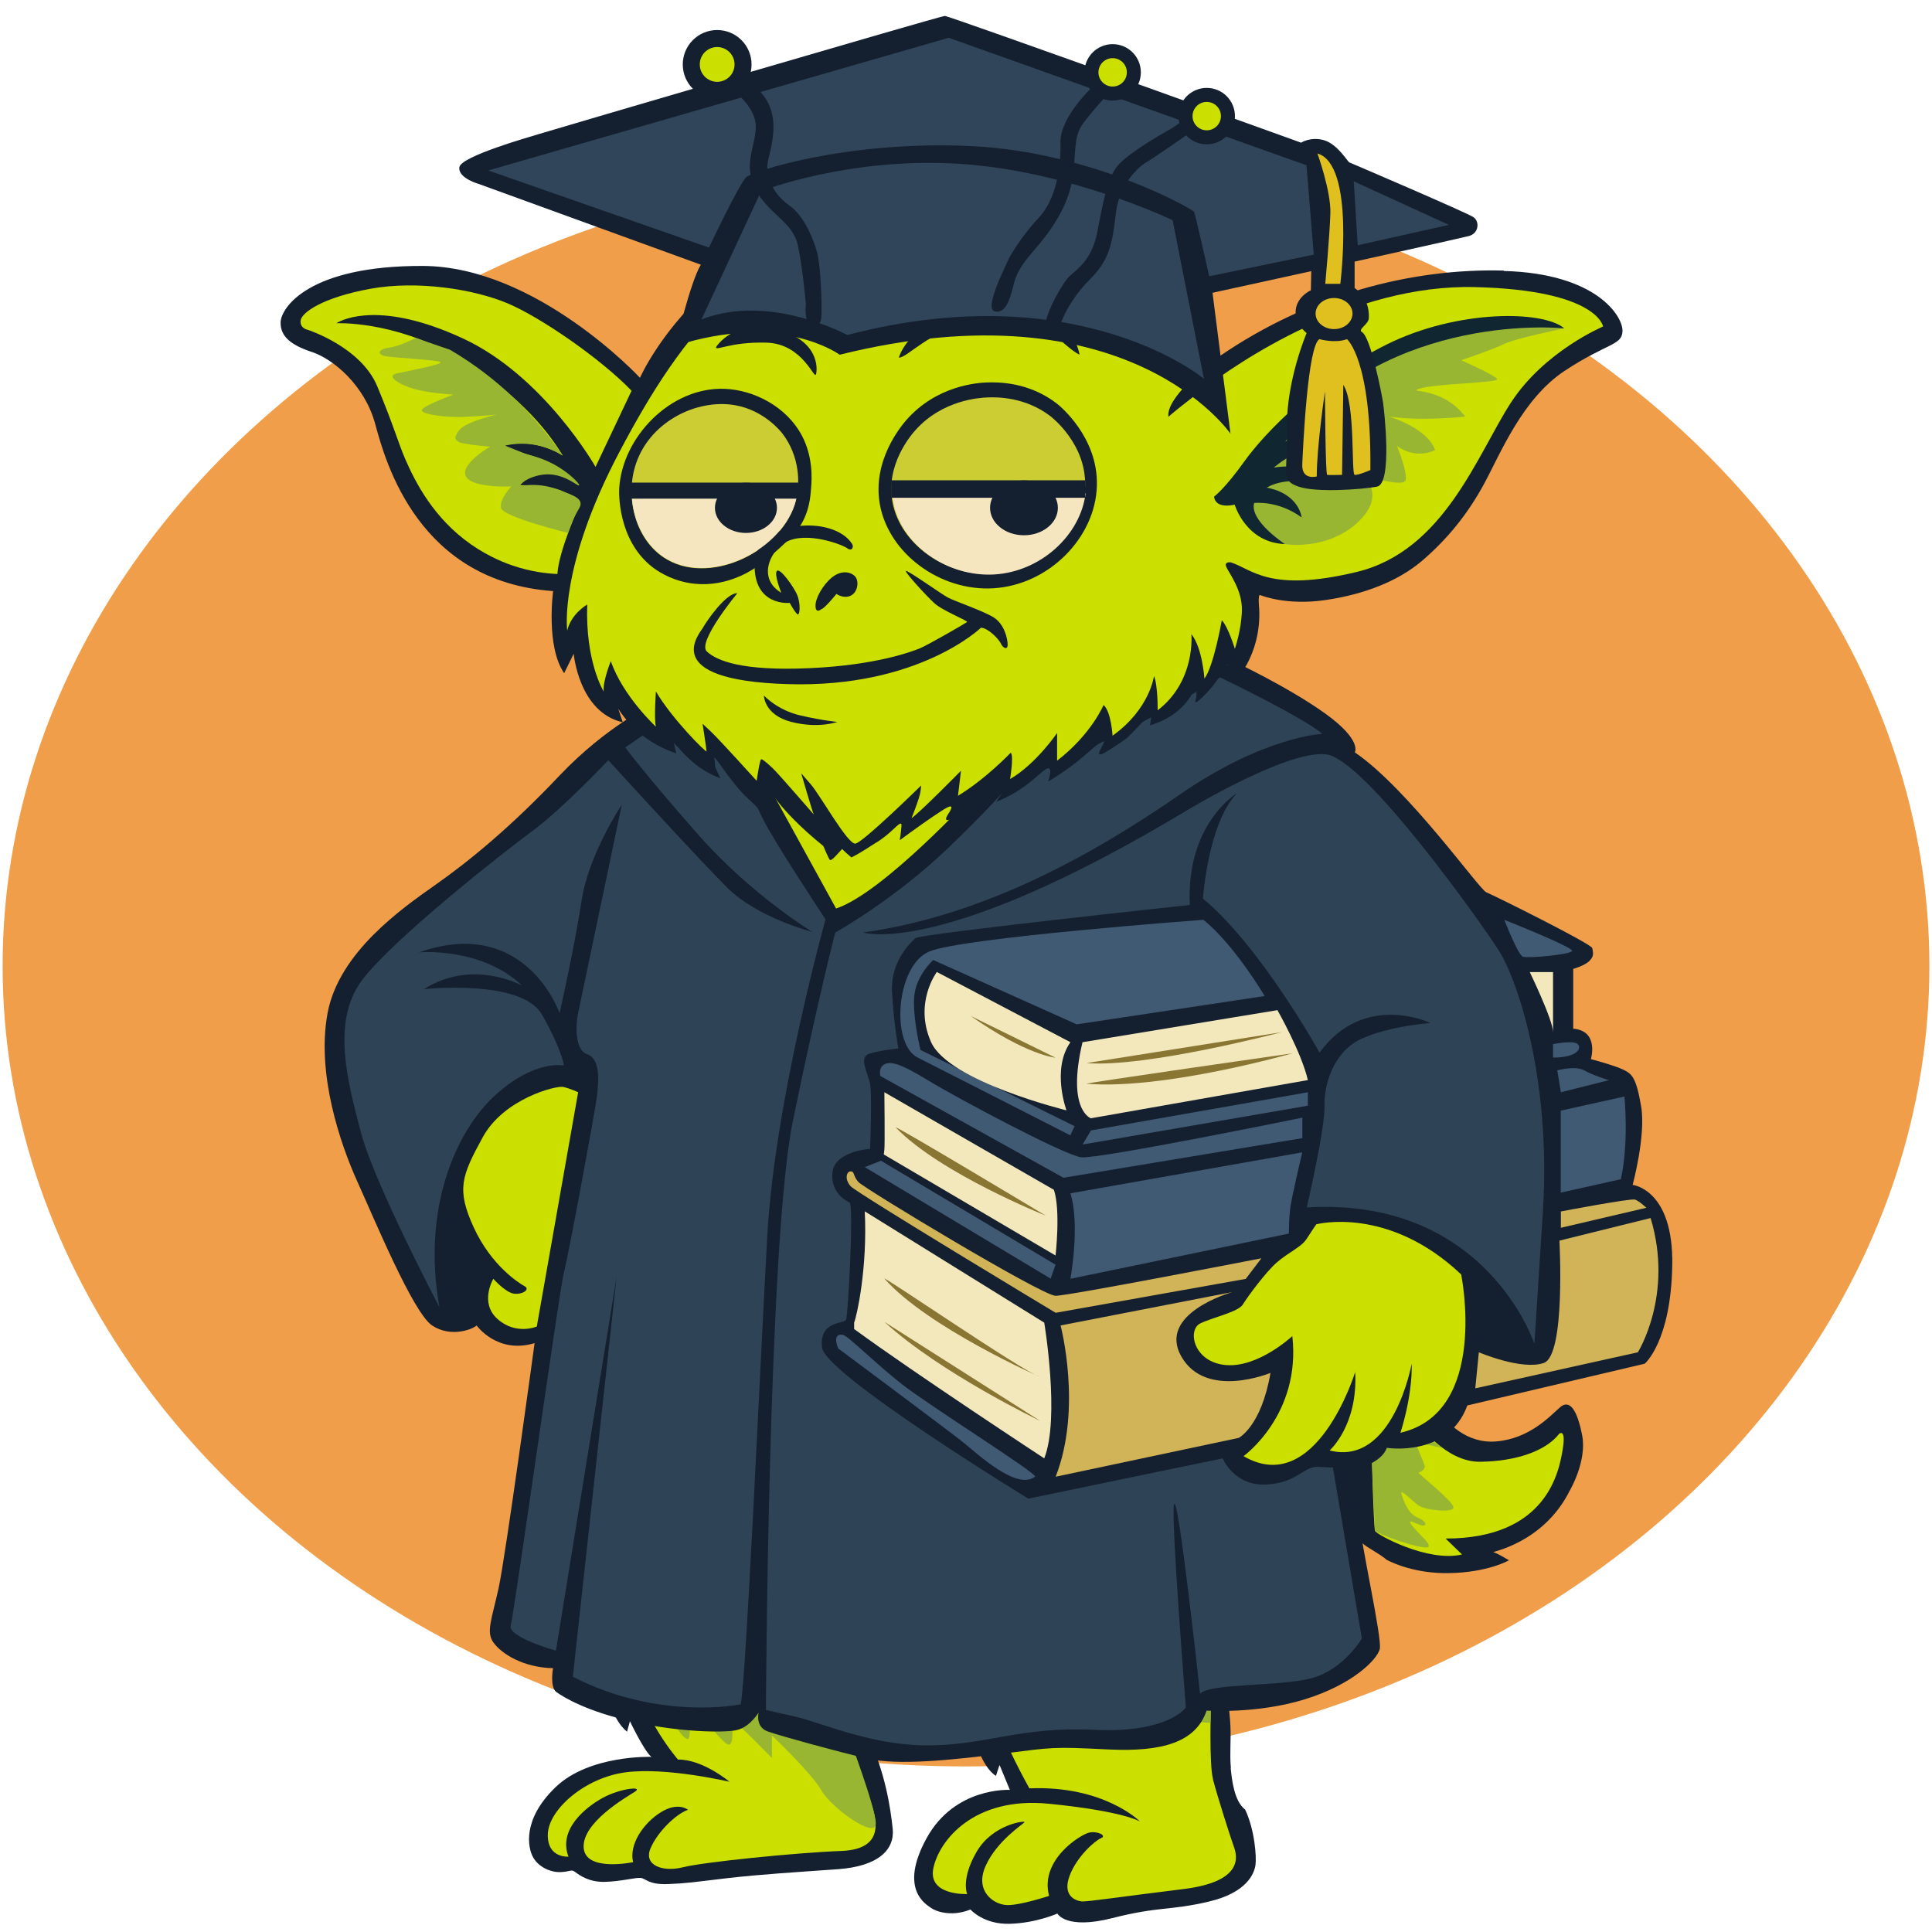
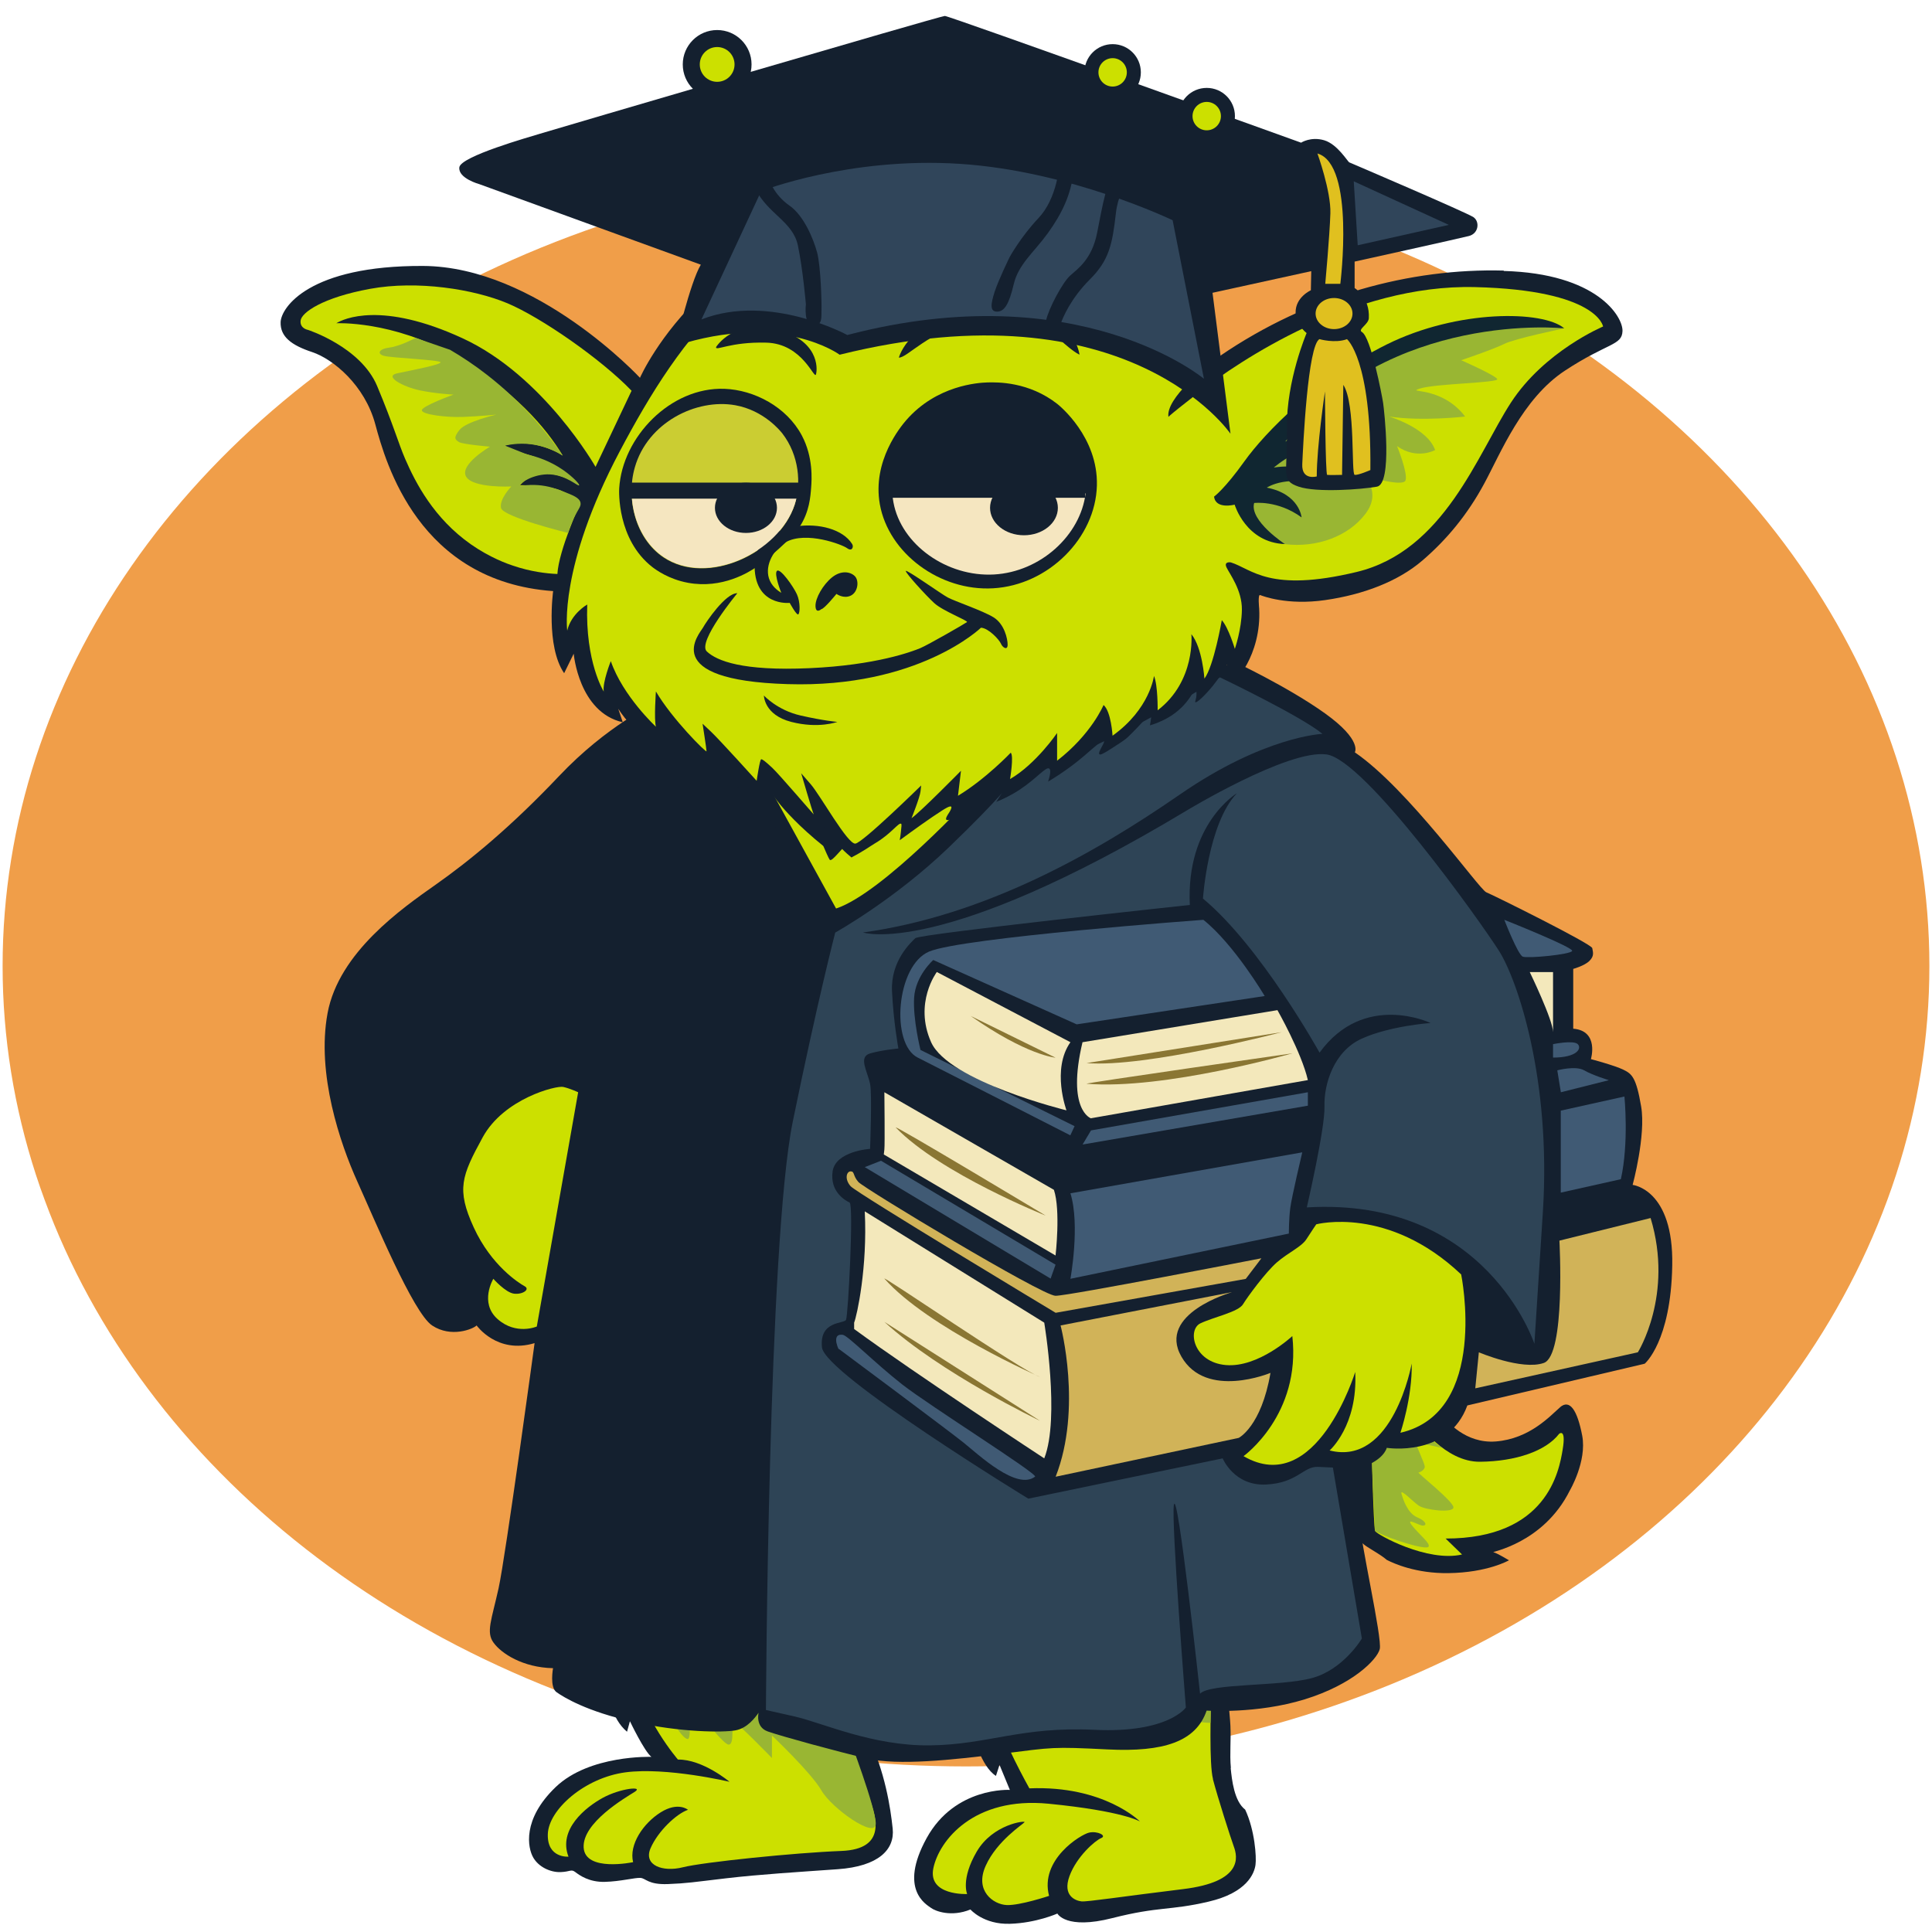
<svg xmlns="http://www.w3.org/2000/svg" id="Layer_1" version="1.1" viewBox="0 0 2000 2000">
  <defs>
    <style>
      .st0 {
        fill: #e0c01f;
      }

      .st1 {
        fill: #405a74;
      }

      .st2 {
        fill: #cbcd32;
      }

      .st3 {
        fill: #99b633;
      }

      .st4 {
        fill: none;
        stroke: #f09e49;
        stroke-width: 4px;
      }

      .st5 {
        fill: #14202f;
      }

      .st6 {
        fill: #f09e49;
      }

      .st7 {
        fill: #102631;
      }

      .st8 {
        fill: #8a7633;
      }

      .st9 {
        fill: #d1b358;
      }

      .st10 {
        fill: #cce000;
      }

      .st11 {
        fill: #2e4456;
      }

      .st12 {
        fill: #f3e8bb;
      }

      .st13 {
        fill: #30455a;
      }

      .st14 {
        fill: #f5e6c0;
      }
    </style>
  </defs>
  <g>
    <ellipse class="st6" cx="1000" cy="1000" rx="997.3" ry="828.6" />
    <path class="st4" d="M1000,186.4c545.2,0,982.3,366.7,982.3,813.6,0,446.8-437.1,813.6-982.3,813.6-545.2,0-982.3-366.7-982.3-813.6,0-446.8,437.1-813.6,982.3-813.6Z" />
  </g>
  <g>
    <g>
      <path class="st5" d="M1615,1456.8c-10.1,8.7-31.2,32.6-66.6,35.4-31.4,2.4-50.8-21.2-54.8-26.5-.4,0-.7-.2-1.1-.3-12.1-4.2-23.2-9.1-36.1-10.7-11.6-1.4-24.8-2.1-35.5,3.4-5.7,2.9-11.4,7.1-16,11.5-5.2,5-4.7,9.9-4.8,16.7,0,27.7-2.6,56.2-.6,83.8.9,13.3,4,23.4,15.4,30.9,7,4.6,14.3,8.4,20.7,13.8,7.4,3.8,30.3,14.1,63.6,13.7,40.9-.5,62.9-13.3,62.9-13.3,0,0-12.9-7.8-16.1-8.3s51.4-8.7,79-63.8c0,0,17.9-30.3,12.9-56.9-5.1-26.6-12.9-38.1-23-29.4h0Z" />
      <path class="st10" d="M1496.5,1592.7c105.1,0,117.5-69.8,121.2-92.3s-3.7-16.1-3.7-16.1c-13.8,17.9-45,28.5-81.7,28.9-36.7.5-64.7-40.6-64.7-40.6-16.5.7-37.2-10.3-34.4-8,2.8,2.3,9.2,11,9.2,11l-23,5.1s2.3,100.6,4.1,104.2c1.8,3.7,54.2,32.6,90,24.3l-17-16.5Z" />
      <path class="st3" d="M1433.1,1464.6s17.7,7,34.4,8c0,0,10.8,17.5,25.9,26.4,0,0-23.6-5-27.1-6.4-3.4-1.4,9.3,22.9,8.6,26.2-.7,3.4-5.2,5.4-6.5,5.6-1.4.2,36.2,29.8,36.2,36s-29.2,2.8-35.8-1.7c-6.6-4.5-19.7-18.6-18-12.4s6.5,20.3,16.2,24.4c9.6,4.1,10.3,8.3,6.2,8.6-4.1.3-18.9-9.6-11.4,0,7.6,9.6,19.6,18.6,16.9,22-2.8,3.4-40.4-7.9-55.3-16.5,0,0-4-80.4-4.1-104.2l23-5.1-9.2-11h0Z" />
    </g>
    <g>
      <path class="st5" d="M898.5,1797.2h1.7c-11.6-6.4-23.6-12.6-36.4-15.8-34.1-8.4-69.6-4.3-103.3-15.4-28.2-9.3-43.8-34.4-67-51.1-19.7-14.2-40.9-25.7-62.8-35.9-2.2,12.6-13.6,86.9,18.4,113.7l3-10.9s14.7,30.9,22.2,36.9c0,0-64-2.3-99,31.2s-29,63.2-23.3,73c5.6,9.8,17.7,15.4,28.2,15.1,10.5-.4,10.9-3.4,15.4,0s14.3,10.5,30.5,10.1,31.2-4.5,36.9-4.1c5.6.4,7.9,7.1,28.2,6.4,20.3-.8,25.6-1.9,60.6-6s73.4-6.4,115.5-9.4,59.1-20.3,56.8-42.1c-2.3-21.8-7.9-58.7-25.6-95.6h0Z" />
      <path class="st10" d="M878.2,1797.2c-30.3-.5-61.4-13.3-82-24-8.1-.9-16.2-2.1-24.1-4v3.1c-45.5-1.5-77.1-53.8-77.1-53.8l-2.3,13.2c-22.1-9.5-38.3-35.3-43-43.4-.5-.3-1-.5-1.5-.8-.4,8.5-2.2,45.9.5,65.2.8,5.6,10.2-16.6,10.2-16.6,5.6,42.1,42.9,85.4,42.9,85.4,25.6-.4,53.4,23,53.4,23,0,0-65.1-15.4-107.6-9.8s-79.8,38.8-80.5,64c-.8,25.2,21.4,23.3,21.4,23.3-10.9-28.2,17.7-51.2,35.7-61,18.1-9.8,42.9-12.4,32.7-6s-54.2,32-52.7,57.6,51.2,15.1,51.2,15.1c-4.5-18.1,10.5-40.3,28.6-51.6,18.1-11.3,28.2-2.6,28.2-2.6-12,4.1-31.2,22.2-38.8,39.9-7.5,17.7,12.8,24.8,33.5,19.6,20.7-5.3,116.3-15.1,164.1-16.9,47.8-1.9,35.4-35.7,29.3-53.8-6-18.1-22.2-65.1-22.2-65.1h0Z" />
      <path class="st3" d="M797.9,1773.5c-8.7-.9-17.3-2.2-25.8-4.2v3.1c-45-2.5-77.1-53.8-77.1-53.8l-2.3,13.2c-19.6-5-37.9-34.6-43-43.4-.6-.3-1.1-.6-1.7-.9-3.9,23,.7,65.3.7,65.3,7-4.8,10.2-16.6,10.2-16.6.6,15.5,17.3,47.9,18.2,49.5s2.3-39.8,2.3-39.8c0,0,6.8,4.5,9.8,8.3s7.5,13.1,6.8,21.1c-.8,8,12,25.8,16.2,24.9,4.1-.9.4-38.9,1.1-40.1.8-1.1,34.2,45.9,41,45.9s1.9-24.1,5.3-23.7c3.4.4,39.5,37.6,39.5,37.6v-23.3s40.6,38.4,51.2,56.8c10.5,18.4,56.1,50.8,56.3,34.6.2-16.2-28.2-91-28.2-91-24.6,1.4-57.6-12.4-80.3-23.8l-.2.3Z" />
    </g>
    <g>
      <path class="st5" d="M1274.2,1830.2c-1.4-14.8.3-29.3-.5-44.1-.7-13.7-3.1-27-1.9-40.7-5.1,1.1-10.2,2.2-15.4,3.1-49.9,8.5-100.2-5.7-150.3-5.9-21.6,0-44.3,1.8-64,11.4-18.4,8.9-31.4,23.9-39.6,42.3,1.6-.5,3.1-1,4.6-1.6,0,0,8.3,33.9,23.9,43.7l3.7-11.4,10.7,25.9s-56.9-3.4-86.2,50,0,68.7,4.5,72.1,21,9.8,40.9,1.7c0,0,13.6,15.7,40.9,14.8,27.2-.8,49.1-10.6,49.1-10.6,0,0,8.7,17,56.9,4.7,48.3-12.3,59.4-7.6,99.5-17,40-9.3,47.5-29.3,48.7-38.2,1.1-7.9-.7-35.8-10.7-57.1-11.4-8.7-13.8-30.9-15-43.1h.2Z" />
      <path class="st10" d="M1273.9,1793.4c0-2.4,0-4.8-.2-7.3v-.7c0,2.7.2,5.3.2,8Z" />
      <path class="st10" d="M1255.7,1841.7c-4.1-15.7-2.3-71.6-1.9-92.7-49.1,7.6-98.4-6.1-147.6-6.3-21.6,0-44.3,1.8-64,11.4-7.8,3.8-14.7,8.7-20.6,14.5,3.2,23.6,8.1,35.6,8.1,35.6l3.7-25.4c1.9,18.4,32.2,72.5,32.2,72.5,77.4-3.2,114.5,34.3,114.5,34.3,0,0-17.3-10.8-94.7-18.4-77.4-7.6-113.3,38.2-119.2,66.8-5.9,28.6,35,26.7,35,26.7,0,0-6.8-15.3,9.9-43.9s50.8-32.4,49.5-30.5c-1.2,1.9-28.5,19.1-40.2,45.1-11.8,26.1,8,40.1,21.7,40.7,13.6.6,43.9-9.5,43.9-9.5-9.9-37.5,32.8-63.6,41.5-65.5s18.6,3.2,12.4,5.7-25.4,19.1-32.8,39.4,6.2,25.4,12.4,26.1c6.2.6,42.7-5.1,105.2-12.7s56.3-33.7,52.6-43.9c-3.7-10.2-16.7-50.9-21.7-69.9h.1Z" />
      <path class="st3" d="M1186.3,1749.3c14.9,16.9,37.1,33.8,66.8,34.2,0,0,.4-23,.7-34.5-22.4,3.5-44.9,2.5-67.4.4h0Z" />
    </g>
    <path class="st5" d="M677,728.7s-48.3,21.9-98.2,74.6c-49.9,52.7-92.7,87.8-127.8,112.5-35.1,24.7-100.2,70.1-111.9,133-11.7,62.9,13.2,135.3,30.7,174.1,17.6,38.8,57.8,136.1,77.5,149.2s42.4,3.7,46.1,0c0,0,21.2,30,60,18.3,0,0-30,220.9-37.3,253.9-7.3,32.9-13.2,45.4-5.1,56.3,8,11,30,25.6,61.5,26.3,0,0-3.7,19.8,3.7,24.9,7.3,5.1,30.7,19.8,79.7,30.7,49,11,92.9,11,105.3,8.8,12.4-2.2,20.5-13.2,24.1-18.3,0,0-3.7,14.7,9.5,19.4,13.2,4.7,71.7,20.8,103.2,28.1,31.5,7.3,87.1,1.5,139.7-5.1,52.7-6.6,51.2-7.3,109-4.4s91.4-8,102.4-40.2c0,0,51.9,3.7,101.7-11.7,49.7-15.4,74.6-41,77.5-51.9,2.9-11-20.5-112.7-21.2-135.3-.7-22.7-2.2-51.2-2.2-51.2,0,0,25.6-6.6,30.7-21.9,0,0,63.6,10.2,83.4-43.9l183.6-43.2s27.1-22.7,28.5-101.7c1.5-79-41-83.4-41-83.4,0,0,13.9-51.2,8.8-81.2s-9.5-33.7-18.3-38c-8.8-4.4-33.7-11-33.7-11,0,0,8.8-29.3-18.3-31.5v-61.9s11.7-3.2,16.8-8.3c5.1-5.1,3.7-8.8,2.9-13.2-.7-4.4-102.4-54.9-109.7-57.8-7.3-2.9-80.5-106.8-136.1-144.9,0,0,8-12.4-30.7-40.2-38.8-27.8-95.1-54.1-95.1-54.1,0,0-315.7,196.8-599.9,44.3h.2Z" />
-     <path class="st11" d="M647.3,773.7s40.4-27.8,43.2-29.4c2.7-1.6,45,28,58.2,34s28.5,43.9,40.6,68.6c12.1,24.7,65.3,104.8,65.3,104.8,0,0-52.7,188.2-60.4,328.7s-21.8,456.9-27.4,483.9c0,0-83.8,17.6-173.8-28.5l45.4-414.8-62.9,387.7s-50.5-13.9-46.8-26.3,50.5-348.2,54.9-364.3c4.4-16.1,32.2-166.1,34.4-183.6,2.2-17.6,2.9-38.8-10.2-43.2-13.2-4.4-11.7-31.5-9.5-41.7s45.4-216.6,45.4-216.6c0,0-34.4,51.2-41.7,99.5s-22.7,116.3-22.7,116.3c0,0-35.1-101.7-145.6-62.9,0,0,64.4-5.9,106.8,34.4,0,0-51.2-28.5-101.7,3.7,0,0,101-11,122.2,26.3s22.7,52.7,22.7,52.7c0,0-30-6.6-71,30.7-41,37.3-76.1,117.8-57.8,219.5,0,0-67.3-128-81.2-180.7-13.9-52.7-30.7-114.9.7-157.3,31.5-42.4,147.1-133.2,177.8-155.8,30.7-22.7,77.5-72.4,77.5-72.4,0,0,91.4,100.2,122.9,131.7s88.5,46.1,88.5,46.1c0,0-62.9-38-117.8-100.2-54.9-62.2-75.9-90.7-75.9-90.7v-.2Z" />
    <path class="st10" d="M865.5,940.5l-73.2-133.2,51.2,47.6s13.2,32.2,15.4,35.1c2.2,2.9,13.2-13.2,18.3-16.1,5.1-2.9,41.7-21.9,46.1-26.3s36.6,1.5,67.3-24.1l18.3-2.2s-94.7,103.1-143.4,119.2Z" />
    <path class="st11" d="M864.8,965.3s60.7-33.7,117.1-87.8c56.3-54.1,66.6-70.2,66.6-70.2,0,0,99.5-33.7,214.4-106.1,0,0,84.1,40.2,106.1,58.5,0,0-60,2.2-147.8,62.9s-201.2,125.1-327.8,142.7c0,0,79.7,27.1,334.3-125.8,0,0,105.6-64.1,145.6-58.5s159.5,173.4,178.5,203.4,54.1,132.9,45.4,269.8l-8.8,136.9s-49.7-152.2-235.6-141.2c0,0,19-81.9,18.3-104.6s9.5-57.1,38.8-70.2c29.3-13.2,71-16.1,71-16.1,0,0-68.8-32.9-114.9,30.7,0,0-60.7-109.7-120.7-159.5,0,0,5.1-77.5,35.1-109,0,0-52.8,31.5-48.7,115.6,0,0-279.8,30-284.2,34.4s-25.6,23.4-24.1,54.9,6.6,59.3,6.6,59.3c0,0-16.8,1.5-29.3,5.1-12.4,3.7-2.9,18,0,31.5,2.2,10.2,0,67.3,0,67.3,0,0-35.8,2.2-38.8,23.4-2.9,21.2,13.2,30,17.6,32.2,4.4,2.2-1.5,117.1-3.7,121.4s-27.8.7-24.9,28.5c2.9,27.8,213.6,156.6,213.6,156.6l201.2-41.7s11.7,28.5,44.6,27.1c32.9-1.5,38.8-19,54.1-18.3l15.4.7,30,177s-19,32.2-51.9,41-105.3,5.1-115.6,16.1c0,0-23.4-215.6-27.1-195.3-2.9,16.1,12.4,209.6,12.4,209.6,0,0-18.3,26.7-94.4,23.1-76.1-3.7-110.5,15.4-170.5,16.1s-111.2-23.4-140.5-30l-29.3-6.6s2.2-484.1,27.8-609.2,43.9-195.5,43.9-195.5l.2-.2Z" />
    <path class="st10" d="M510.7,1323.8s12.6,14.3,21.4,15.4c8.8,1.1,17-4.4,11-7.7-6-3.3-34.6-21.4-52.7-60.9s-12.6-53.2,9.3-93.3c21.9-40.1,76.3-53.8,83.4-52.1,7.1,1.6,15.4,5.5,15.4,5.5l-42.8,242.5s-21.4,9.3-40.6-7.7c-19.2-17-4.4-41.7-4.4-41.7h0Z" />
    <path class="st10" d="M1337.8,1383.1s-35.1,32.9-68.8,30c-33.7-2.9-40.2-36.6-26.3-43.2s39.3-11.7,44.1-19.8c4.9-8,23.2-32.9,34.9-43.2,11.7-10.2,25.6-16.1,30.7-24.1s10.2-15.4,10.2-15.4c0,0,74.3-19.8,150,51.9,0,0,29.3,142.7-62.9,163.9,0,0,12.4-36.6,11.7-71.7,0,0-19.2,106.8-85,90,0,0,29.4-25.6,26.5-81.2,0,0-40.2,131-115.6,87.1,0,0,59.7-42.8,50.5-124.4h0Z" />
    <path class="st9" d="M1530.9,1399.9l-3.7,37.3,168.3-37.3s37.3-59.3,13.2-139l-94.4,23.4s6.6,118.5-16.1,126.6c-22.7,8-67.3-11-67.3-11Z" />
-     <path class="st9" d="M1615.8,1271.1v-17s72.4-13.8,76.8-12.3,11.7,8.5,11.7,8.5l-88.5,20.7h0Z" />
    <path class="st9" d="M1274.9,1337.7l-177,34.4s22.7,85.6-5.1,156.6l189.5-40.2s23.4-11.7,32.9-67.3c0,0-66.6,27.8-92.2-16.8-25.6-44.6,51.9-66.6,51.9-66.6h0Z" />
    <path class="st1" d="M1108.1,1323.8s10.2-55.6,0-88.5l240-42.4s-11,46.3-12.4,57.5c-1.5,11.2-1.5,26.6-1.5,26.6l-226.1,46.8Z" />
    <path class="st9" d="M1305.6,1302.6s-199,38.8-212.9,38.8-198.3-111.2-204.1-117.8c-5.9-6.6-3.7-11-8-11s-6.6,8,0,15.4c6.6,7.3,212.2,131,212.2,131l196.8-35.1,16.1-21.2h0Z" />
    <path class="st12" d="M884.2,1369.2c2.9-7.3,13.9-57,11-115.2l185.8,115.2s16.5,98.8,0,140.5c0,0-133.9-87.8-196.8-133.9" />
    <path class="st1" d="M1071.5,1528.7c3.5-2.7-109-73.2-137.5-95.5s-56.2-50.6-61.5-51.4c-13.9-2-2.2,19.6-4.4,14.4,0,0,114.1,84.9,129.5,97.3s54.9,49.7,73.9,35.1h0Z" />
    <path class="st8" d="M915.7,1323.8c-5.2-5.9,142.7,95.8,161,101.7,0,0-116.3-51.2-161-101.7h0Z" />
    <path class="st8" d="M915.5,1368.4l161.1,102.4s-102.7-49-161.1-102.4Z" />
    <polygon class="st1" points="895.2 1208.2 912 1201.6 1092.7 1309.2 1087.6 1323.6 895.2 1208.2" />
    <path class="st12" d="M914.9,1195.1l177.8,104.6s5.4-46.8-1.7-68l-175.5-101s.6,54.1,0,59.3" />
    <path class="st1" d="M1615.8,1149.7l65.8-14.6s4.8,47.7-3.7,85.6l-62.2,13.9v-84.9h0Z" />
    <path class="st1" d="M1615.8,1130.7l-3.7-22.7s19-5.1,27.8,0,25.6,10.2,25.6,10.2l-49.7,12.5h0Z" />
    <path class="st1" d="M1607.7,1094.8v-13.9s21.2-4.4,25.6,0-.7,13.9-25.6,13.9Z" />
    <path class="st12" d="M1607.7,1068.5v-62.2h-24.1s24.1,49.7,24.1,62.2Z" />
    <path class="st1" d="M1557.3,952.2s71.7,28.5,70.2,32.2-46.1,8-51.2,5.9c-5.1-2.2-19-38-19-38h0Z" />
-     <path class="st1" d="M911.3,1113.8s-2.2-8,3.7-11.7,15.4-2.3,45.4,16.1c30,18.3,141.2,77.6,158.8,79.8,17.6,2.2,229-41,229-41v21.2l-247.3,41-189.5-105.3h-.1Z" />
    <path class="st1" d="M1245.6,952.2s-249.7,18.3-283.9,32.9c-34.1,14.6-39.9,95.6-11.7,109.7,14.6,7.3,158,80.5,158,80.5l4.4-9.5-159.5-78.9s-8-31.6-6.6-54.3c1.5-22.7,19.8-38.8,19.8-38.8l148.5,66.6,194.6-29.3s-31.5-53.4-63.6-79h0Z" />
    <polygon class="st1" points="1129.4 1170.2 1353.9 1130.7 1353.9 1144.6 1120.7 1184.8 1129.4 1170.2" />
    <path class="st12" d="M1129.4,1157.7s-25.5-8.3-8.8-78.8l201.8-33.2s24.9,43.8,31.5,72.4l-224.4,39.5h0Z" />
    <path class="st12" d="M1104,1149.4s-15.7-42.4,4.1-70.5l-138.3-72.7s-24.1,31.9-5.9,72.7c18.3,40.7,140,70.5,140,70.5h.1Z" />
    <path class="st8" d="M1124.9,1121.9c-4.6-.4,212.9-31.5,212.9-31.5,0,0-132.4,38-212.9,31.5Z" />
    <path class="st8" d="M1124.8,1100.5l202-32s-140.6,37-202,32Z" />
    <path class="st8" d="M1004.8,1051.7l87.9,43.2s-29.5-2.2-87.9-43.2h0Z" />
    <path class="st8" d="M927.4,1167.3c-4.8-5,155.1,91.1,155.1,91.1,0,0-109-43.5-155.1-91.1Z" />
    <path class="st5" d="M1556.7,280.1c-96.4-2.6-201.7,25.4-293.5,88.2,0,0-64.5-163.9-294.2-158.7s-306.5,181.5-306.5,181.5c0,0-107-115.3-224.7-115.8s-146.7,43-147.3,58.1c-.5,15,10.9,23.9,32.7,31.1,21.8,7.3,54.4,34.2,65.3,74.7,10.9,40.4,45.1,162.8,184.1,172.7,0,0-7.8,57,11.4,85l9.9-20.2s5.2,60.7,50.8,71l-4.7-14c3.8,5.9,8.8,12.5,15.4,19.1,16.1,15.9,33.6,23.4,44.7,27.1l-2.6-10.9,12,12.8c3.8,3.9,8.8,8.4,15,12.8,7.8,5.4,15.3,8.9,21.3,11.1-2.1-4.2-4.1-8.5-5.7-12.9,0-.4,0-1.6,0-3.4-.3-3.4-1-4.9-.6-5,.8-.5,6,7.2,10.5,13.4,1.1,1.6,8,11,14.3,18.4,3.3,3.8,8.4,9.3,15.5,15.5,8.9,9.3,17.9,18.7,26.8,28-1.4-4.7-7.7-19.6-10.6-28.2-.4-1.1-1.5-3.4-2.4-6.8-1.5-5.7-1.7-10.6-1.5-13.7,3.7,6,9,14,16.3,22.8,1.5,1.8,5.8,6.9,13.7,14.9,7.2,7.3,17.4,16.8,30.6,27.4-.7-4.2-1.4-8.4-2-12.5-2.1-8.6-1.6-10.8-.9-11.1,2.1-.9,7.7,11.6,21,25.4,4.3,4.4,8.1,7.7,10.7,9.8.2,0,.3-.2.5-.4,12.5-6.5,19.7-11.9,23.8-14.3,16.8-9.8,24.6-22.1,27.1-20.2.6.4.3,3.1-.3,8.5-.4,3.5-.8,6.4-1.2,8.5,13.9-10.2,31.8-23.1,43.9-30.8,2.7-1.7,8.2-5.2,9.4-3.9.8.9-.7,3.7-2.1,6-2,2.9-4,6.3-3,7.4,2.5,3,22.7-10,29.5-14.3,18.7-12,28-20.9,29.8-19.3.8.8,0,4-7.6,15.2,6-2.4,14.8-6.4,24.4-12.7,17.6-11.7,27-24,30.4-21.8,1.3.8,2,3.7-1.1,13.5,17.1-10.2,29.7-20.1,38.2-27.4,7.5-6.4,18-16.2,19.6-14.8s-6.8,12-4.7,13.9c.9.8,3.3,0,12.3-5.8,9.5-6.1,14.3-9.2,17.2-12,3.5-3.3,15.2-15.1,21.4-22.7.4-.4,1.3-1.6,2-1.4,1.4.5.4,6.8-.6,12,2.1-.6,5.1-1.6,8.5-3,5.3-2.2,15.1-6.5,24.5-15.8,7.1-7.1,11.6-14.6,14.3-20.7.5,1.7.9,4.1.9,7,0,5.3-1.9,7.9-1.2,8.5,1.4,1.1,9.9-6.9,18.1-16.9,6.9-8.6,11.7-16.4,14.8-21.9.8,3.1,3,10.3,4.7,16.6,1.6,5.7,31.1-26.4,28.5-74.7,0,0-1.6-15,1-14s28,10.9,67.4,5.2,75.2-19.2,100.6-41,46.7-47.7,63.8-79.3c17.1-31.6,39.6-88.2,83.7-117.2s59.1-25.9,59.6-41c.5-15-26.4-59.6-122.9-62.2v-.4Z" />
    <path class="st10" d="M1250.4,378.3s-44.2,33.9-40.8,53.6c0,0-6.2,3.5,32.8-26.8,39.1-30.2,157.5-111.1,284.5-107.9,127,3.1,132.6,40.8,132.6,40.8,0,0-60.7,25.4-95.4,78.8-34.7,53.4-69,153.5-159.7,175.3s-108.4-3.1-130.2-9.9c0,0-7.6-1.4-4.5,5.2,3.1,6.6,16.2,23.5,15.9,43.9-.3,20.4-7.3,40.4-7.3,40.4,0,0-6.6-22.1-13.5-29.7,0,0-8.3,47.7-18,60.5,0,0-2.1-32.1-13.5-46,0,0,4.8,48.4-34.9,78.8,0,0,.3-25.9-3.8-35.6,0,0-4.1,34.2-42.9,61.9,0,0-1.4-24.9-9.3-31.8,0,0-12.4,30.1-48.1,57.7v-28.7s-21.8,32.1-48.7,47.7c0,0,4.1-24.2.7-27.3,0,0-25.6,27-54.6,44.6l3.1-25.9s-41.8,42.5-51.2,49.1c0,0,8.6-21.4,9.3-27.7l.7-6.2s-60.2,59.1-68.1,60.2c-8,1-36.3-50-46.2-61.4l-9.9-11.4s11.9,41,13,42.5c1,1.6-35.8-41.5-43-48.2-7.3-6.7-9.9-8.8-11.4-8.8s-4.7,22.3-4.7,22.3c0,0-38.4-42.5-47.2-50.8l-8.8-8.3s4.1,26.4,4.1,28.5-35.8-33.5-52.4-61.9c0,0-2.1,28.7,0,36.5,0,0-34.2-31.6-46.7-67.9,0,0-8.8,22-7.3,31.5,0,0-19.2-30.4-17.1-90.1,0,0-16.6,9.3-20.7,27,0,0-9.3-65.2,54.3-185.5s142.4-230.9,312.5-241.3c170.1-10.4,263.1,103.5,296.1,152.4h.3Z" />
    <path class="st5" d="M930.5,370.2s10.4-41.1,81.9-53.6c71.6-12.4,101.3,27.3,105.1,50.5,0,0-4.1-1.4-14.9-10.7-10.7-9.3-41.8-37.7-92-25.6-50.1,12.1-71.2,39.8-80.2,39.4h.1Z" />
    <path class="st5" d="M741.4,359.1s18.3-29.4,62.2-18.3,42.9,40.4,41.1,46.7c-1.7,6.2-13.6-31.8-51.4-32.8-37.8-1-53,9.3-52,4.5h.1Z" />
    <path class="st5" d="M763.2,614.2s-41.8,50.5-31.5,60.2c10.4,9.7,36.6,20.4,106.1,17.3,69.5-3.1,106.5-17.3,114.8-20.7,8.3-3.5,46.7-25.6,48.4-27s-24.9-11.4-33.9-19.7-29.7-31.1-29.4-33.2,36.3,23.5,43.2,27.3,36.6,13.8,47.7,20.7c11.1,6.9,14.5,22.1,14.5,28.3s-5.2,3.1-6.9-1c-1.7-4.1-12.8-16.2-20.7-16.6,0,0-64.6,62.6-200.2,58.4-135.5-4.1-90.6-52.8-87.5-58.6,3.1-5.7,23.2-35.5,35.3-35.5h.1Z" />
    <path class="st5" d="M790.8,720s13.8,15.2,38,20.7,38,6.6,38,6.6c0,0-19.4,7.3-47.7,0s-28.3-27.3-28.3-27.3Z" />
    <path class="st5" d="M782.4,587.4c-6.6,4.5-34.5,22.5-70.2,15.9-20-3.7-33.1-13.4-36.8-16.2-36.8-28.6-34.6-79.1-34.4-81.6,3.2-53.1,53.2-105,108.9-103,30.8,1.1,64.5,18.7,80.2,48.4,11.9,22.5,10.2,45.8,9.6,53.7-.7,9.5-1.8,25-11.7,40.4-4.9,7.6-10.4,12.6-21.1,22.5-9.7,8.9-18.4,15.6-24.5,20.1v-.2Z" />
    <path class="st2" d="M822.6,522.6c-16.2,49.9-90.5,84.9-135.9,54.3-28.5-19.2-39.1-59.9-29.5-93.2,13.3-46.4,63.6-71.4,104-64.2,29.5,5.3,46.5,26.5,48.6,29.1,17.6,22.7,19.8,52.3,12.8,74h0Z" />
    <path class="st5" d="M1135.5,502.6c-1.4,54.1-50,103.1-107.4,106.4-55,3.2-108.2-36.1-117.3-87-8-45,21.7-80.5,27.3-87,31.5-36.2,74.5-38.8,83.9-39.1,10.4-.3,43.1-.9,72.7,22.4,2.2,1.8,42.1,34.1,40.8,84.3h0Z" />
-     <path class="st2" d="M1123.3,502.9c-1.3,46.3-44.4,88.4-95.4,91.2-48.8,2.7-96.1-30.9-104.1-74.6-7.1-38.5,19.2-69.1,24.2-74.6,28-31,66.2-33.2,74.5-33.5,9.3-.3,38.2-.8,64.6,19.2,2,1.5,37.4,29.2,36.2,72.3h0Z" />
    <path class="st5" d="M850.2,630.6s-5.7,5.2-6-3.1,7.8-22.3,17.1-29.8,18.9-6,23.6-1.3c4.7,4.7,3.3,16.6-4.2,20.2-7.5,3.6-14.8-1.8-14.8-1.8,0,0-12.6,15.6-15.7,15.8h0Z" />
    <path class="st5" d="M808.7,613.5s-7.9-19.8-4.3-22.6c3.5-2.8,17,16.4,20.6,24.4s3.2,19.7,1.3,20.7c-1.8,1-8.8-11.9-8.8-11.9,0,0-37.9,4.1-36.3-41.2,1.5-44.6,81.6-50.4,100.9-19.8.8,1.3,1,2.9.3,4.3-.7,1.4-2.3,2.4-5.6,0-4.8-3.6-42.1-17.9-63.3-6.2-12.1,6.7-21.9,23.4-17.5,37.4,2.5,8.1,9.1,12.8,12.6,15h0Z" />
    <path class="st14" d="M654.2,516.2c2,24,13.2,47.1,32.6,60.3,45.4,30.7,119.6-4.4,135.9-54.3.9-2.7,1.6-5.5,2.2-8.5l-170.7,2.5h0Z" />
    <rect class="st5" x="646.3" y="499.6" width="183.9" height="16.6" />
    <ellipse class="st5" cx="772.2" cy="525.7" rx="32.1" ry="26" />
    <path class="st14" d="M1123.8,510.8c-5.3,43.3-46.6,81.2-94.8,83.9-48.8,2.7-96.1-30.9-104.1-74.6-.4-2.4-.8-4.8-1-7.1l199.9-2.2h0Z" />
    <rect class="st5" x="922.5" y="497.2" width="200.8" height="18.1" />
    <ellipse class="st5" cx="1060" cy="525.7" rx="35.1" ry="28.4" />
    <path class="st10" d="M577,594.3c1.4-24.9,23.9-74,23.9-74,0,0-4.5-5.5-19.4-12.1s-43.2-5.9-43.2-5.9c24.2-27,61.2,0,61.2,0-12.1-15.6-43.9-30.8-61.9-33.9s-14.9-7.3-14.9-7.3c31.1-8.6,59.8,10.4,59.8,10.4-16.9-28-49.8-67.8-113-103.7-63.3-36-121.3-33.2-121.3-33.2,7.3-4.5,46.7-23.2,130.7,15.6,84,38.7,137.6,133.1,137.6,133.1l37.3-78.8c-31.5-32.8-94-76.1-128.6-90.6-34.6-14.5-93-23.9-142.1-14.9s-70.9,24.5-71.9,32.8,7.6,9.7,7.6,9.7c0,0,54.6,17.6,71.6,58.1,16.9,40.4,22.1,59.5,29,75.4,10.7,24.7,29.7,61.6,68.1,88.5,19.7,13.8,38.3,20.4,43.6,22.1,18.3,6.2,34.4,8.1,46,8.6h0Z" />
    <g>
      <path class="st3" d="M1619.3,339.9s-50.6,10.4-62.1,16.1c-11.4,5.7-44.6,16.9-44.6,16.9,0,0,34.7,15.3,37.3,19.4,2.6,4.1-63.8,4.7-79.9,9.9-16.1,5.2,21.8-3.6,46.7,29,0,0-43.9,5.2-78.7,0,0,0,39.8,11.8,47.6,34.7,0,0-18.7,10.5-39.4-4.1,0,0,11.4,27.9,8.8,35.5s-44.1-5.4-44.1-5.4c0,0,20.2,16.7,2.6,40-17.6,23.3-50.3,35.4-83.5,31.4s-44.6-45.5-44.6-45.5l30.1-58.6,72.1-63.4,69.5-39.8,76.2-18.1,56.5-4.1,29.4,6.2h0Z" />
      <path class="st3" d="M430.3,349.8s-16.1,8.6-27.2,10-13.1,6.6-5.5,8.6c7.6,2.1,57.4,4.1,58.4,6.6,1,2.4-29.7,8.3-44.6,11.4s6.6,14.2,22.8,17.6c16.2,3.5,35.3,4.5,35.3,4.5,0,0-32.8,11.8-32.8,16.2s25.2,7.6,42.9,6.9c17.6-.7,34.2-2.4,34.2-2.4,0,0-31.1,7.2-38,15.7s-4.5,10.2-.7,12.7c3.8,2.4,32.1,4.8,32.1,4.8,0,0-31.5,18.3-24.8,30.8,6.8,12.4,46.9,10.4,46.9,10.4,0,0-12.4,12.7-10.7,22.1s69.5,26,69.5,26c1.1-3.5,2.9-8.9,5.9-15.2,4.8-10,7.8-12.3,6.9-16.2-1.1-5.1-7.6-7.6-19.4-12.1-6.2-2.4-13.9-5.2-24.5-6-12-.9-18.3,1.5-18.7.2-.6-2.1,14.2-12.2,31.1-11.3,17.2.9,29,12.8,30.1,11.3.8-1.1-6.5-8.8-16.3-15.7-14.1-9.8-28-14.1-37.4-16.2-7.7-3.1-15.4-6.1-23-9.2,6.5-1.5,17.9-3.2,31.6-.7,13.1,2.4,22.7,7.6,28.2,11.1-17.2-25.2-42.4-55.6-78.2-83.5-13.2-10.3-26.2-18.9-38.5-26.1-11.8-4.1-23.7-8.1-35.5-12.2h0Z" />
    </g>
    <path class="st7" d="M1396.5,451.9c1-.1-2-.7-2.9-1-33.7-10.5-63.1,6.2-63.1,6.2,108.4-136.4,288.8-117.2,288.8-117.2-21.8-18.7-110.4-19.7-183.6,16.6-73.1,36.3-126.5,91.8-147.3,120.8-20.7,29-31.6,36.8-31.6,36.8,1.6,13.5,21.3,8.3,21.3,8.3,0,0,11.6,39.4,52,40.8,0,0-37-24.2-31.8-42.5,0,0,24.5-3.1,49.1,14.9,0,0-2.1-24.2-36-30.8,0,0,22.5-15.6,64.3.3,0,0-11.8-28-57-21.1,0,0,30.1-27,77.8-32.1h0Z" />
    <g>
      <path class="st5" d="M1409.9,343.7c-4.8-2.6,6.8-7.9,7.1-14.3,1.2-21.8-14.7-31.2-14.7-31.2v-27.4s108.3-23.9,118.4-26.5c10.1-2.7,11.3-14.9,4.6-19.5-6.7-4.6-126.7-56-128.5-56.7-1.7-.7-12.2-18.8-26-22.9-13.9-4.1-23.9,2.5-23.9,2.5,0,0-364.2-131.2-368.8-131.2s-408,118.5-419,121.9-82.2,23.4-83.6,34.8c-1.4,11.4,20.6,17.4,20.6,17.4l229.4,83.4c-11,18-26.4,84.1-26.4,84.1,109.6-35.7,170.1,9.1,170.1,9.1,298.6-74,404.6,81.8,404.6,81.8l-18.6-145.9,102.2-22.4-.4,19.8s-16.2,7.1-15.8,23.4c.2,8.1,5,15.6,11.4,20.9,0,0-21,48.9-20.4,98.1s-6.4,54.5,12.2,60.9c18.5,6.3,64.8,2.9,81,0s7.5-78.9,6.4-86.7c-1.2-7.8-12.7-68.4-22-73.4h.1Z" />
      <path class="st13" d="M726.1,330.8l61.9-133s90.9-35.6,205.4-28.2c114.6,7.3,220.5,58.4,220.5,58.4l32.4,164.1s-129-108.1-369.2-45.3c0,0-80.4-43.8-151-16.1h0Z" />
-       <path class="st13" d="M505.3,176.5L982.1,39.1l370.4,132,7.5,92.5-108.2,22.4s-14.5-64.3-15.6-66.7c-1.2-2.4-105.9-62.8-233.5-68.2s-223.1,26.3-230,32.1-38.8,73.1-38.8,73.1l-228.6-79.9h0Z" />
      <polygon class="st13" points="1405.5 253.9 1401.4 187.7 1499.8 232.8 1405.5 253.9" />
      <path class="st0" d="M1371.9,293.8h15.6s15.6-123.7-23.7-134.9c0,0,14.1,39,13.4,61.9s-5.3,73.1-5.3,73.1h0Z" />
      <path class="st0" d="M1366,351.1s15.9,4.6,28.4,0c0,0,25.4,20.7,24.2,135.5,0,0-12.3,5.4-16.2,5-3.9-.3,1.1-73.4-11.8-93.2l-1.3,93.2s-13.5.3-15.4,0-2.3-86.4-2.3-86.4c0,0-8.5,56.8-8.5,88,0,0-15.8,4.5-15-12.7s5.6-124.2,18-129.5h0Z" />
      <ellipse class="st0" cx="1381" cy="324.6" rx="19.1" ry="16.1" />
    </g>
    <path class="st5" d="M834.2,315.5s-2.4,21.4,7.6,21.4,8.3-8.6,8.6-15.6c.3-6.9-.7-45.6-4.5-59.8-3.8-14.2-13.8-38.4-28.7-48.7-14.9-10.4-24.2-27.3-22.8-42.2s22.5-60.5-21.4-86.8l-13.1,10.7s22.8,16.6,22.5,37c-.3,20.4-13.5,38.4-.3,64.3,13.1,25.9,38.7,33.5,43.9,58.4,5.2,24.9,8.3,61.2,8.3,61.2h0Z" />
    <path class="st5" d="M1045.3,265.9s-11.4,23.2-15.6,36c-4.1,12.8-5.2,20.7,2.4,20.7s12.4-7.6,17.3-28.3c4.8-20.7,20.7-32.8,35.3-52.9,14.5-20.1,24.2-40.1,26.6-64s.7-37.3,10-49.8c9.3-12.4,21.4-25.6,21.4-25.6l-13.8-10s-31.8,30.1-31.1,55.7c.7,25.6-4.5,58.8-22.8,78.1-18.3,19.4-29.7,40.1-29.7,40.1h0Z" />
    <path class="st5" d="M1087.6,343.9s-7.6,1.4-4.8-11.8c2.8-13.1,17.3-39.8,24.9-46.7,7.6-6.9,22.5-16.6,28-44.2,5.5-27.7,10-56.3,21.4-69.8s48.1-34.2,52.5-36.6c4.5-2.4,12.1-8,12.1-8l6.6,13.1s-37.3,25.9-41.5,28c-4.1,2.1-27.9,19.7-31.6,52.5s-7.1,49.1-27.2,69.1c-20.1,20.1-28,40.1-29.7,44.9s-3.5,11.1-10.7,9.3v.2Z" />
    <circle class="st5" cx="742.4" cy="66.7" r="35.6" />
    <circle class="st10" cx="742.4" cy="66.7" r="18" />
    <circle class="st5" cx="1151.8" cy="74.9" r="29.2" />
    <circle class="st10" cx="1151.8" cy="74.9" r="14.7" />
    <circle class="st5" cx="1249.2" cy="120.2" r="29.2" />
    <circle class="st10" cx="1249.2" cy="120.2" r="14.7" />
  </g>
</svg>